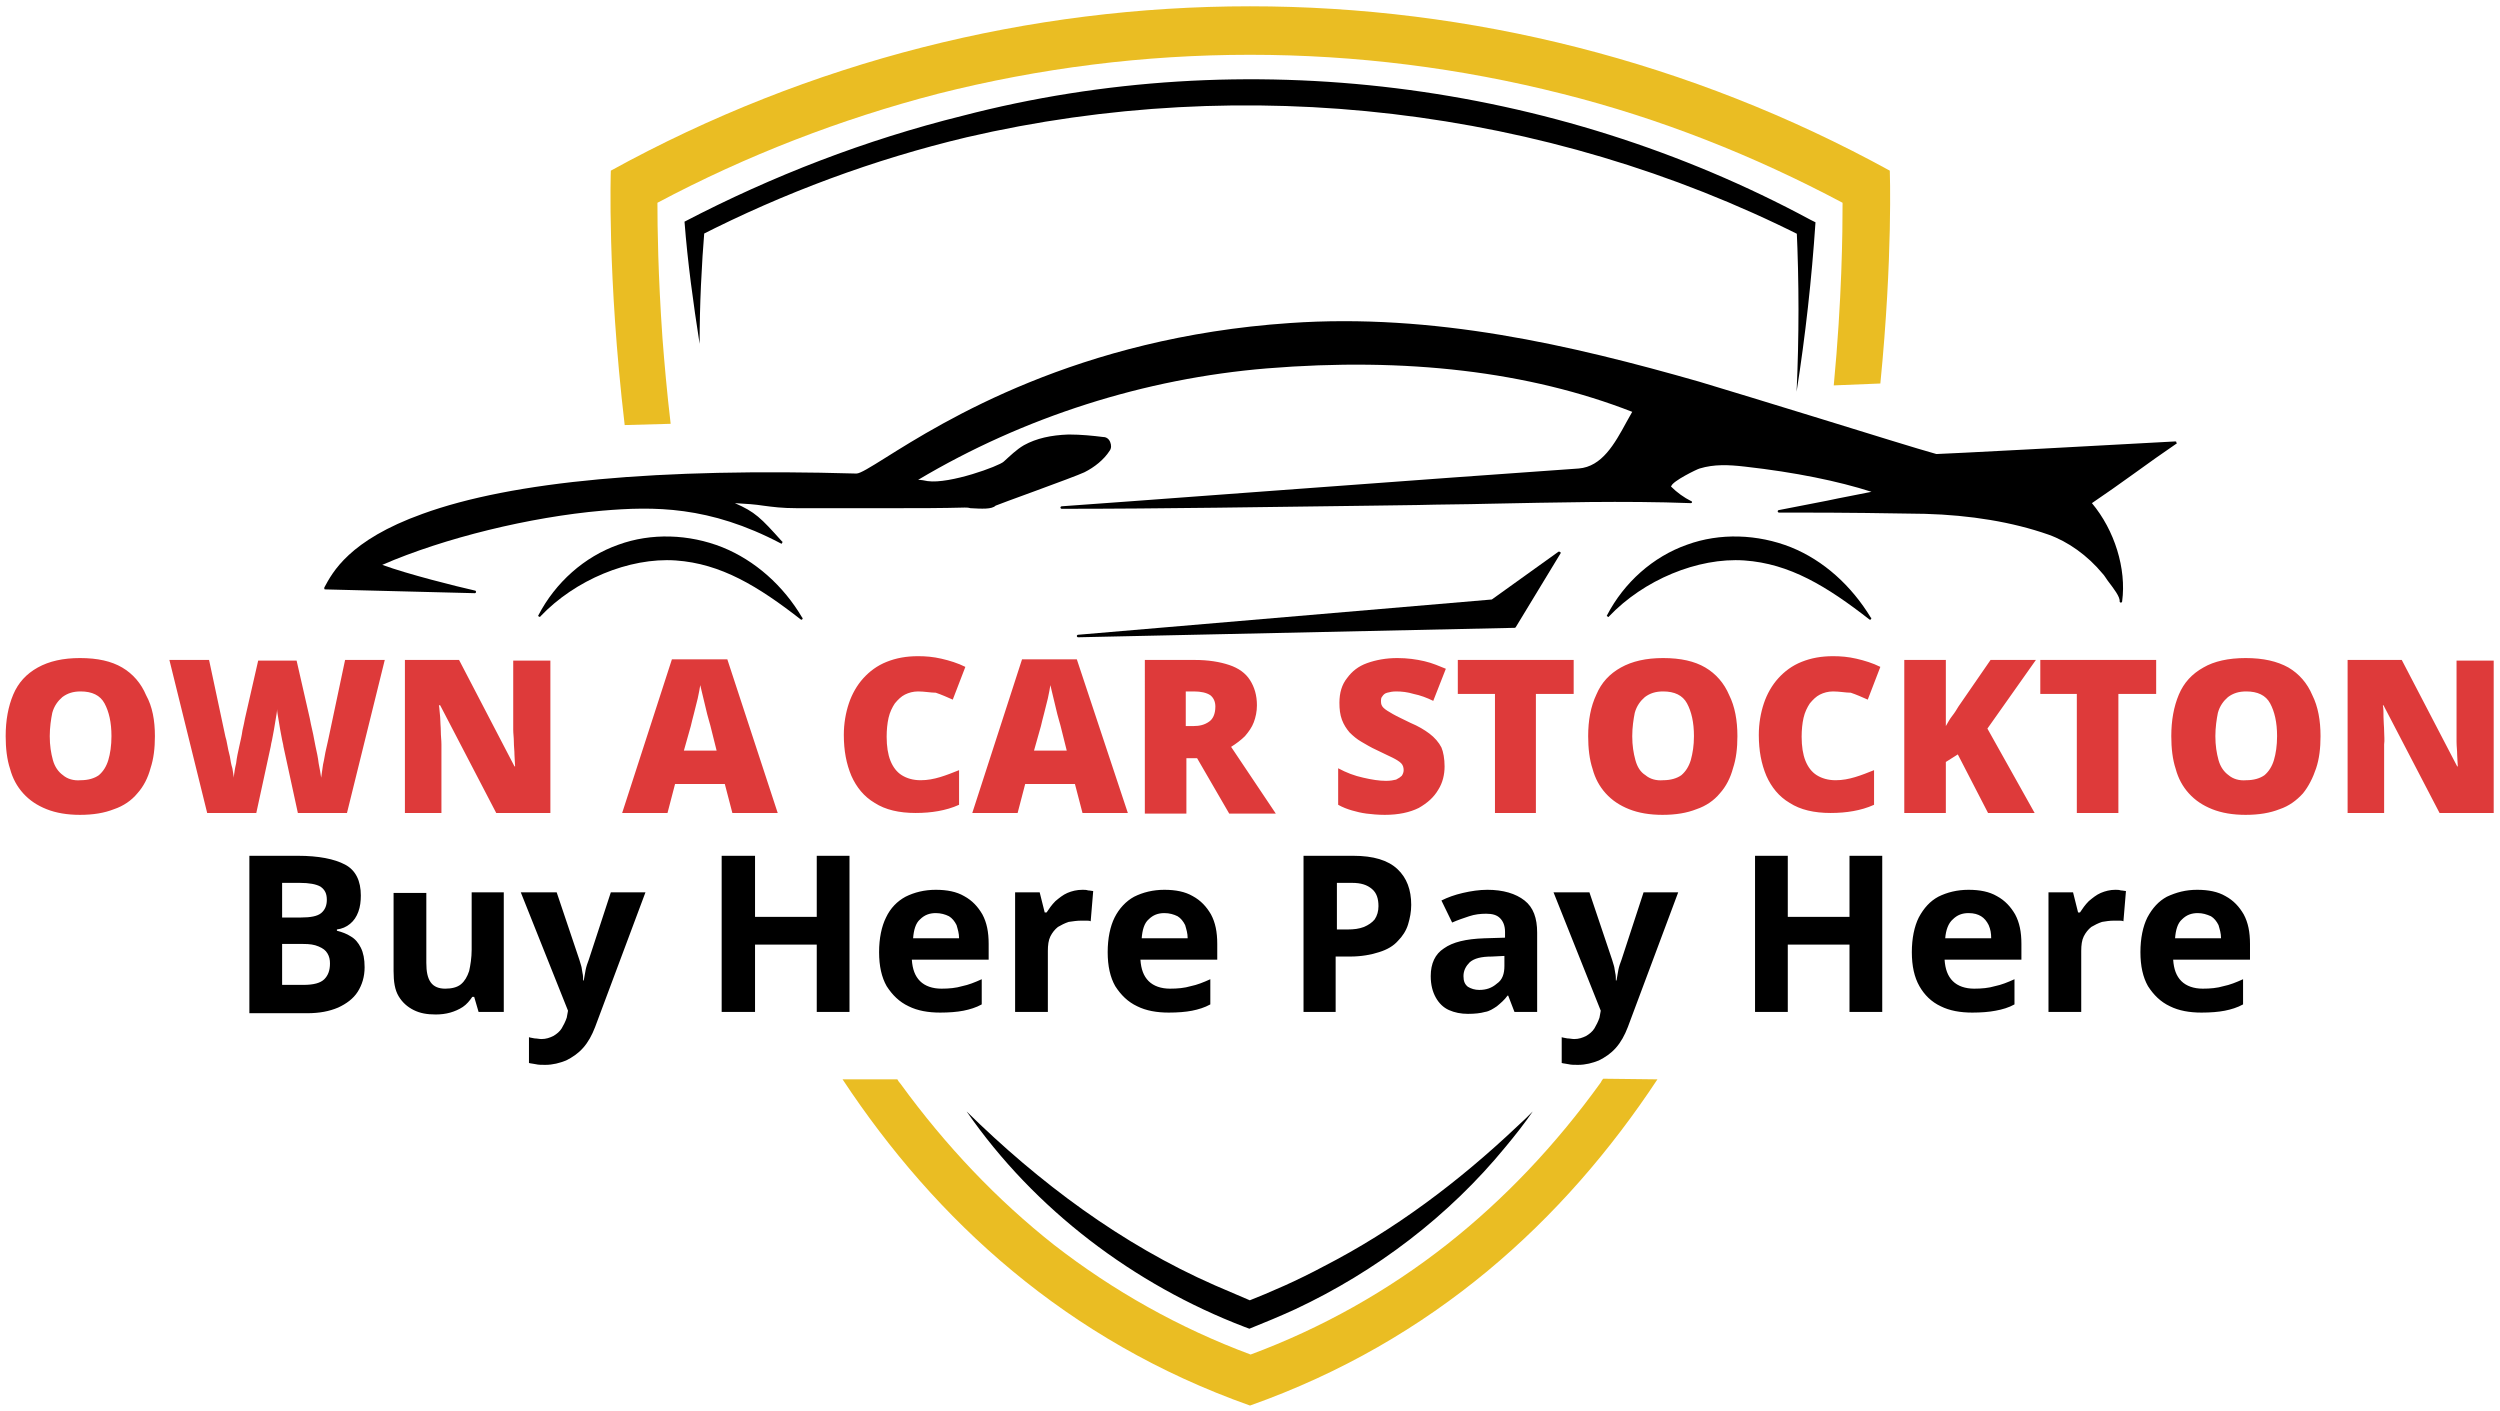
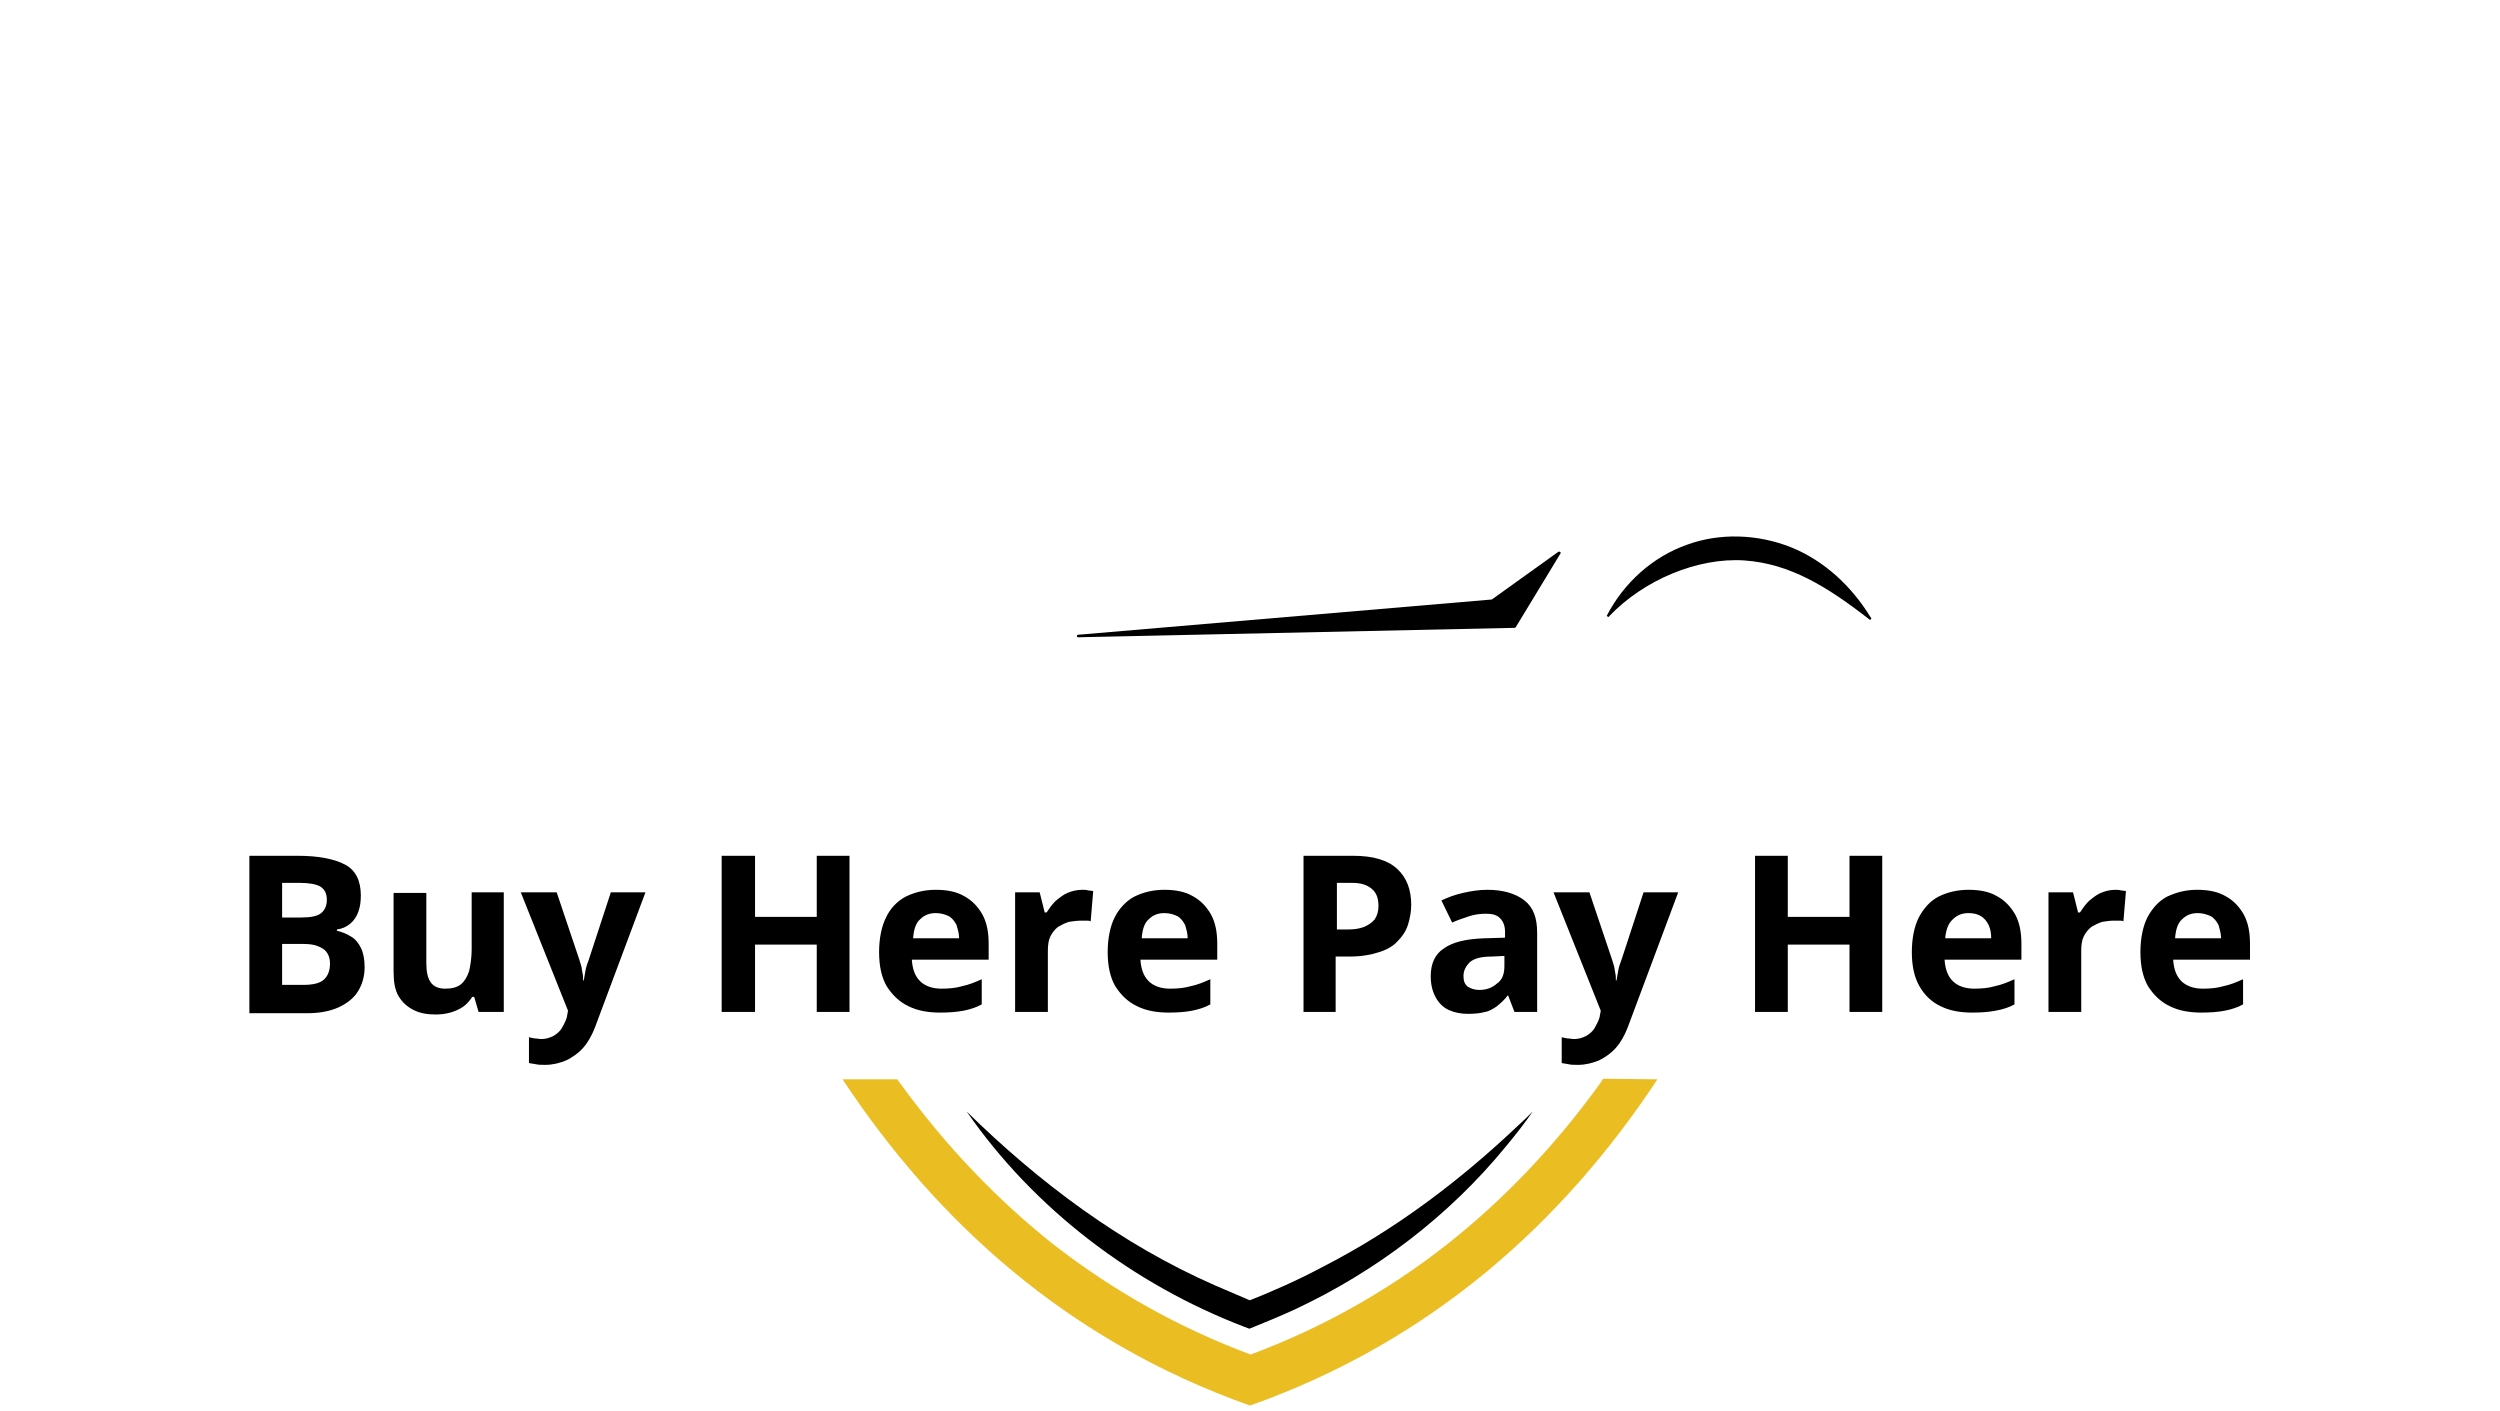
<svg xmlns="http://www.w3.org/2000/svg" version="1.1" id="Layer_1" x="0px" y="0px" viewBox="0 0 397 224.1" style="enable-background:new 0 0 397 224.1;" xml:space="preserve">
  <style type="text/css">
	.st0{fill:#EABD23;}
	.st1{fill:#DE3A3A;}
</style>
-   <path class="st0" d="M106.5,67.3c-0.6-5.1-1-9.7-1.3-13.6c-0.7-10-0.8-17.6-0.8-21.5c14.1-7.5,29.1-13.3,44.5-17.3  c16.2-4.1,32.8-6.2,49.6-6.2s33.4,2.1,49.6,6.2c15.5,3.9,30.4,9.8,44.5,17.3c0,4.8-0.1,15.3-1.4,29l7.4-0.3  c2-20.2,1.5-33.8,1.5-33.8l0,0C268.4,9.7,233.4,1,198.5,1c-35,0-69.9,8.7-101.5,26.1l0,0c0,0-0.6,16.6,2.2,40.4L106.5,67.3z" />
  <path class="st0" d="M254.6,171.3c-0.2,0.2-0.3,0.4-0.4,0.6c-7.2,10-15.4,18.6-24.4,25.7c-9.4,7.4-19.9,13.3-31.2,17.5  c-11.3-4.2-21.8-10.1-31.2-17.4c-9-7.1-17.2-15.7-24.4-25.6c-0.2-0.2-0.4-0.5-0.5-0.7h-8.7c14.8,22.4,35.6,41.5,64.7,51.8  c29.1-10.3,49.9-29.4,64.7-51.8L254.6,171.3L254.6,171.3z" />
  <path d="M247.5,87.6l-10.6,7.6l-65.7,5.6c-0.1,0-0.2,0.1-0.2,0.2c0,0.1,0.1,0.2,0.2,0.2l0,0l69.3-1.5c0.1,0,0.1,0,0.2-0.1l7.1-11.7  c0.1-0.1,0-0.2,0-0.2C247.7,87.6,247.6,87.6,247.5,87.6z" />
-   <path d="M345.6,70.2c0-0.1-0.1-0.1-0.2-0.1c-12.4,0.7-37,2-37.9,2c-2.9-0.8-10.6-3.2-18.7-5.7c-7.5-2.3-15.3-4.7-19-5.8  c-20.3-5.8-42.1-10.9-65-9.3C171,53.6,149.7,67,140.6,72.7c-2.4,1.5-4,2.5-4.6,2.5c0,0,0,0,0,0c-31.4-0.9-54.6,1.2-68.9,6.4  c-11.7,4.2-14.3,9.3-15.6,11.7c0,0.1,0,0.1,0,0.2c0,0.1,0.1,0.1,0.2,0.1c0.2,0,19.3,0.5,23.7,0.6c0.1,0,0.2-0.1,0.2-0.2  c0-0.1-0.1-0.2-0.1-0.2c-3.1-0.7-10.7-2.6-14.8-4.1c9.9-4.3,23.5-7.6,34.9-8.6c8.2-0.7,17-0.8,28.4,5.2c0.1,0.1,0.2,0,0.2-0.1  c0.1-0.1,0.1-0.2,0-0.2c-3.4-3.8-4.3-4.7-7.5-6.1c1.9,0.1,3.2,0.2,4.5,0.4c1.5,0.2,3,0.4,5.3,0.4c0,0,0.1,0,0.1,0c2.8,0,5.7,0,8.5,0  c2.2,0,4.5,0,6.7,0h0.6c3.5,0,7.2,0,10.8-0.1c0.2,0,0.6,0,0.9,0.1c1.8,0.1,3.4,0.2,4-0.4c0.1-0.1,12.4-4.5,14.1-5.3  c1.6-0.8,3.1-2,4-3.4c0.3-0.4,0.3-0.9,0.1-1.4c-0.2-0.5-0.6-0.8-1.1-0.8c-1.6-0.2-3.5-0.4-5.5-0.4c-2.8,0.1-5.1,0.6-7.1,1.7  c-1.2,0.7-2.2,1.7-3.2,2.6c-0.7,0.7-8.6,3.6-12.1,3.1c-0.5-0.1-1-0.2-1.5-0.2c16.8-10,36-16.1,55.4-17.7c22.1-1.8,41.6,0.5,58,6.9  c-0.3,0.5-0.6,1.1-0.9,1.6c-1.9,3.5-3.9,7.1-7.6,7.4c-17.6,1.2-81.5,6-82.1,6c-0.1,0-0.2,0.1-0.2,0.2c0,0.1,0.1,0.2,0.2,0.2  c16.4,0,33.1-0.3,49.3-0.5l7.2-0.1c3.7-0.1,7.5-0.1,11.2-0.2c10.6-0.2,21.5-0.5,32.2-0.1c0.1,0,0.2-0.1,0.2-0.1c0-0.1,0-0.2-0.1-0.2  c-1.2-0.6-2.3-1.4-3.2-2.3c0,0-0.1-0.1,0-0.1c0.2-0.8,4.1-2.7,4.5-2.8c2.3-0.7,4.6-0.6,7.2-0.3c8,0.9,14.8,2.3,20.1,4  c-2.4,0.5-4.7,0.9-7,1.4c-2.5,0.5-5.1,1-7.7,1.5c-0.1,0-0.2,0.1-0.2,0.2c0,0.1,0.1,0.2,0.2,0.2h2.6c8.3,0,14.7,0.1,20.6,0.2  c7.2,0.2,13.9,1.3,19.6,3.3c3.1,1.1,6.2,3.3,8.6,6.2c0.3,0.3,0.5,0.7,0.8,1.1c0.1,0.1,0.2,0.3,0.3,0.4c0.6,0.8,1.7,2.2,1.6,2.9  c0,0.1,0.1,0.2,0.2,0.2h0c0.1,0,0.2-0.1,0.2-0.2c0.7-5.2-1.2-11.3-4.8-15.6c2.2-1.5,4.5-3.1,6.7-4.7c2.2-1.6,4.6-3.3,6.8-4.8  C345.6,70.3,345.6,70.3,345.6,70.2z" />
  <path d="M284.4,86.9c-5.3-2.1-11.3-2.3-16.5-0.4c-5.4,1.9-10,6-12.7,11.2c-0.1,0.1,0,0.2,0.1,0.2c0.1,0.1,0.2,0.1,0.2,0  c5.5-5.8,14.1-9.4,21.5-8.9c7.2,0.5,13.1,4.1,19.9,9.4c0,0,0.1,0,0.1,0c0.1,0,0.1,0,0.1-0.1c0.1-0.1,0.1-0.2,0-0.2  C294,93,289.6,89,284.4,86.9z" />
-   <path d="M114.7,86.9c-5.3-2.1-11.3-2.3-16.5-0.4c-5.4,1.9-10,6-12.7,11.2c-0.1,0.1,0,0.2,0.1,0.2c0.1,0.1,0.2,0.1,0.2,0  c5.5-5.8,14.1-9.4,21.5-8.9c7.2,0.5,13.1,4.1,19.9,9.4c0,0,0.1,0,0.1,0c0.1,0,0.1,0,0.1-0.1c0.1-0.1,0.1-0.2,0-0.2  C124.4,93,119.9,89,114.7,86.9z" />
  <path d="M153.5,176.5c11.5,11.3,24.6,21.1,39.4,27.6c2.1,0.9,4.2,1.8,6.3,2.7h-1.5c4.3-1.7,8.4-3.5,12.5-5.7  c11.3-5.8,21.5-13.5,30.7-22.2c0.9-0.8,1.7-1.6,2.5-2.4c-1.3,1.9-2.8,3.8-4.3,5.6c-9,11-20.6,19.8-33.4,25.8  c-2.4,1.1-4.8,2.1-7.3,3.1l-0.8-0.3C180.1,204,164.3,192.1,153.5,176.5L153.5,176.5z" />
-   <path d="M285.3,62.2c0.4-8.7,0.4-17.4,0-26l0.8,1.3C245.4,17,197.8,11.5,153.5,21.8c-14.7,3.5-29,8.8-42.5,15.7c0,0,0.9-1.4,0.9-1.4  c-0.5,6.1-0.8,12.3-0.8,18.5c-1-6.4-1.9-12.9-2.4-19.4c14-7.3,28.8-13,44.1-16.8c44.9-11.7,93.9-5.5,134.7,16.5l0.8,0.4  C287.7,44.3,286.7,53.3,285.3,62.2L285.3,62.2z" />
  <g>
    <path d="M39.6,160.7v-24.8h7.7c3.3,0,5.8,0.5,7.5,1.4c1.7,0.9,2.5,2.6,2.5,4.9l0,0c0,0.9-0.1,1.8-0.4,2.6c-0.3,0.8-0.7,1.4-1.3,1.9   s-1.3,0.8-2.1,0.9l0,0v0.2c0.8,0.2,1.6,0.5,2.2,0.9c0.7,0.4,1.2,1,1.6,1.8c0.4,0.8,0.6,1.8,0.6,3.1l0,0c0,1.5-0.4,2.8-1.1,3.9   s-1.8,1.9-3.1,2.5c-1.4,0.6-3,0.9-4.9,0.9l0,0H39.6z M44.8,140.2v5.5h3c1.5,0,2.6-0.2,3.2-0.7s0.9-1.2,0.9-2.1l0,0   c0-1-0.3-1.6-1-2.1c-0.7-0.4-1.8-0.6-3.3-0.6l0,0H44.8z M48.1,149.9h-3.3v6.5h3.4c1.6,0,2.7-0.3,3.3-0.9c0.6-0.6,0.9-1.4,0.9-2.5   l0,0c0-0.6-0.1-1.1-0.4-1.6c-0.3-0.5-0.7-0.8-1.4-1.1S49.2,149.9,48.1,149.9L48.1,149.9z M74.8,141.7h5.2v19h-4l-0.7-2.4H75   c-0.4,0.6-0.9,1.2-1.5,1.6c-0.6,0.4-1.3,0.7-2,0.9c-0.7,0.2-1.5,0.3-2.3,0.3l0,0c-1.4,0-2.5-0.2-3.5-0.7c-1-0.5-1.8-1.2-2.4-2.2   c-0.6-1-0.8-2.3-0.8-4l0,0v-12.4h5.2v11.1c0,1.4,0.2,2.4,0.7,3.1c0.5,0.7,1.3,1,2.3,1l0,0c1,0,1.9-0.2,2.5-0.7   c0.6-0.5,1-1.2,1.3-2.1c0.2-0.9,0.4-2.1,0.4-3.4l0,0V141.7z M90.2,160.5l-7.5-18.8h5.7l3.6,10.7c0.1,0.3,0.2,0.7,0.3,1   c0.1,0.3,0.1,0.7,0.2,1.1c0.1,0.4,0.1,0.8,0.1,1.2l0,0h0.1c0.1-0.6,0.2-1.2,0.3-1.7c0.1-0.5,0.3-1.1,0.5-1.6l0,0l3.5-10.7h5.5   l-8,21.4c-0.5,1.3-1.1,2.4-1.9,3.3c-0.8,0.9-1.7,1.5-2.7,2c-1,0.4-2.1,0.7-3.3,0.7l0,0c-0.6,0-1.1,0-1.5-0.1   c-0.4-0.1-0.8-0.1-1.1-0.2l0,0v-4.1c0.2,0.1,0.5,0.1,0.9,0.2c0.4,0,0.7,0.1,1.1,0.1l0,0c0.7,0,1.3-0.2,1.9-0.5   c0.5-0.3,1-0.7,1.3-1.2c0.3-0.5,0.6-1.1,0.8-1.7l0,0L90.2,160.5z M134.9,135.9v24.8h-5.2V150h-9.8v10.7h-5.3v-24.8h5.3v9.7h9.8   v-9.7H134.9z M148.6,141.3L148.6,141.3c1.8,0,3.3,0.3,4.5,1c1.3,0.7,2.2,1.7,2.9,2.9c0.7,1.3,1,2.8,1,4.7l0,0v2.5h-12.2   c0.1,1.5,0.5,2.6,1.3,3.4c0.8,0.8,2,1.2,3.4,1.2l0,0c1.2,0,2.3-0.1,3.3-0.4c1-0.2,2-0.6,3.1-1.1l0,0v4c-0.9,0.5-1.9,0.8-2.9,1   c-1,0.2-2.3,0.3-3.7,0.3l0,0c-1.9,0-3.6-0.3-5-1c-1.5-0.7-2.6-1.8-3.5-3.2c-0.8-1.4-1.2-3.2-1.2-5.4l0,0c0-2.2,0.4-4.1,1.1-5.5   c0.7-1.5,1.8-2.6,3.1-3.3C145.2,141.7,146.8,141.3,148.6,141.3z M148.6,145L148.6,145c-1,0-1.8,0.3-2.5,1c-0.7,0.6-1,1.7-1.1,3l0,0   h7.3c0-0.8-0.2-1.4-0.4-2.1c-0.3-0.6-0.7-1.1-1.2-1.4C150.1,145.2,149.4,145,148.6,145z M171.9,141.3L171.9,141.3   c0.3,0,0.6,0,0.9,0.1c0.3,0,0.6,0.1,0.8,0.1l0,0l-0.4,4.8c-0.2-0.1-0.4-0.1-0.7-0.1c-0.3,0-0.6,0-0.8,0l0,0c-0.7,0-1.3,0.1-2,0.2   c-0.6,0.2-1.2,0.5-1.7,0.8c-0.5,0.4-0.9,0.9-1.2,1.5c-0.3,0.6-0.4,1.4-0.4,2.3l0,0v9.7h-5.2v-19h3.9l0.8,3.2h0.3   c0.4-0.6,0.8-1.2,1.4-1.8c0.6-0.5,1.2-1,1.9-1.3C170.2,141.5,171,141.3,171.9,141.3z M184.9,141.3L184.9,141.3c1.8,0,3.3,0.3,4.5,1   c1.3,0.7,2.2,1.7,2.9,2.9c0.7,1.3,1,2.8,1,4.7l0,0v2.5h-12.2c0.1,1.5,0.5,2.6,1.3,3.4c0.8,0.8,2,1.2,3.4,1.2l0,0   c1.2,0,2.3-0.1,3.3-0.4c1-0.2,2-0.6,3.1-1.1l0,0v4c-0.9,0.5-1.9,0.8-2.9,1c-1,0.2-2.3,0.3-3.7,0.3l0,0c-1.9,0-3.6-0.3-5-1   c-1.5-0.7-2.6-1.8-3.5-3.2c-0.8-1.4-1.2-3.2-1.2-5.4l0,0c0-2.2,0.4-4.1,1.1-5.5s1.8-2.6,3.1-3.3   C181.5,141.7,183.1,141.3,184.9,141.3z M184.9,145L184.9,145c-1,0-1.8,0.3-2.5,1c-0.7,0.6-1,1.7-1.1,3l0,0h7.3   c0-0.8-0.2-1.4-0.4-2.1c-0.3-0.6-0.7-1.1-1.2-1.4C186.4,145.2,185.7,145,184.9,145z M207,135.9h7.9c3.2,0,5.5,0.7,7,2.1   c1.5,1.4,2.2,3.3,2.2,5.7l0,0c0,1.1-0.2,2.1-0.5,3.1c-0.3,1-0.9,1.9-1.6,2.6c-0.7,0.8-1.7,1.4-3,1.8c-1.2,0.4-2.8,0.7-4.6,0.7l0,0   h-2.3v8.8H207V135.9z M214.7,140.2L214.7,140.2h-2.4v7.4h1.7c1,0,1.8-0.1,2.6-0.4c0.7-0.3,1.3-0.7,1.7-1.2c0.4-0.6,0.6-1.3,0.6-2.1   l0,0c0-1.2-0.3-2.1-1-2.7C217.1,140.5,216.1,140.2,214.7,140.2z M236.2,141.3L236.2,141.3c2.5,0,4.5,0.6,5.9,1.7   c1.4,1.1,2,2.8,2,5.1l0,0v12.6h-3.6l-1-2.6h-0.1c-0.5,0.7-1.1,1.2-1.7,1.7c-0.6,0.4-1.2,0.8-1.9,0.9c-0.7,0.2-1.6,0.3-2.7,0.3l0,0   c-1.1,0-2.1-0.2-3-0.6c-0.9-0.4-1.6-1.1-2.1-2c-0.5-0.9-0.8-2-0.8-3.4l0,0c0-2,0.7-3.5,2.1-4.4c1.4-1,3.5-1.5,6.4-1.6l0,0l3.3-0.1   V148c0-1-0.3-1.7-0.8-2.2c-0.5-0.5-1.2-0.7-2.2-0.7l0,0c-0.9,0-1.8,0.1-2.7,0.4c-0.9,0.3-1.8,0.6-2.7,1l0,0l-1.7-3.5   c1-0.5,2.1-0.9,3.4-1.2C233.6,141.5,234.9,141.3,236.2,141.3z M238.9,153.4v-1.6l-2,0.1c-1.7,0-2.8,0.3-3.5,0.9   c-0.6,0.6-1,1.3-1,2.2l0,0c0,0.8,0.2,1.3,0.7,1.7c0.5,0.3,1.1,0.5,1.8,0.5l0,0c1.1,0,2-0.3,2.8-1   C238.6,155.6,238.9,154.6,238.9,153.4L238.9,153.4z M254.2,160.5l-7.5-18.8h5.7l3.6,10.7c0.1,0.3,0.2,0.7,0.3,1   c0.1,0.3,0.1,0.7,0.2,1.1c0.1,0.4,0.1,0.8,0.1,1.2l0,0h0.1c0.1-0.6,0.2-1.2,0.3-1.7c0.1-0.5,0.3-1.1,0.5-1.6l0,0l3.5-10.7h5.5   l-8,21.4c-0.5,1.3-1.1,2.4-1.9,3.3c-0.8,0.9-1.7,1.5-2.7,2c-1,0.4-2.1,0.7-3.3,0.7l0,0c-0.6,0-1.1,0-1.5-0.1   c-0.4-0.1-0.8-0.1-1.1-0.2l0,0v-4.1c0.2,0.1,0.5,0.1,0.9,0.2c0.4,0,0.7,0.1,1.1,0.1l0,0c0.7,0,1.3-0.2,1.9-0.5   c0.5-0.3,1-0.7,1.3-1.2c0.3-0.5,0.6-1.1,0.8-1.7l0,0L254.2,160.5z M298.9,135.9v24.8h-5.2V150h-9.8v10.7h-5.2v-24.8h5.2v9.7h9.8   v-9.7H298.9z M312.6,141.3L312.6,141.3c1.8,0,3.3,0.3,4.5,1c1.3,0.7,2.2,1.7,2.9,2.9c0.7,1.3,1,2.8,1,4.7l0,0v2.5h-12.2   c0.1,1.5,0.5,2.6,1.3,3.4c0.8,0.8,2,1.2,3.4,1.2l0,0c1.2,0,2.3-0.1,3.3-0.4c1-0.2,2-0.6,3.1-1.1l0,0v4c-0.9,0.5-1.9,0.8-3,1   c-1,0.2-2.3,0.3-3.7,0.3l0,0c-1.9,0-3.6-0.3-5-1c-1.5-0.7-2.6-1.8-3.4-3.2c-0.8-1.4-1.2-3.2-1.2-5.4l0,0c0-2.2,0.4-4.1,1.1-5.5   c0.8-1.5,1.8-2.6,3.1-3.3C309.2,141.7,310.8,141.3,312.6,141.3z M312.6,145L312.6,145c-1,0-1.8,0.3-2.5,1c-0.7,0.6-1.1,1.7-1.2,3   l0,0h7.3c0-0.8-0.1-1.4-0.4-2.1c-0.3-0.6-0.7-1.1-1.2-1.4C314.1,145.2,313.5,145,312.6,145z M335.9,141.3L335.9,141.3   c0.3,0,0.6,0,0.9,0.1c0.3,0,0.6,0.1,0.8,0.1l0,0l-0.4,4.8c-0.2-0.1-0.4-0.1-0.7-0.1c-0.3,0-0.6,0-0.8,0l0,0c-0.7,0-1.3,0.1-1.9,0.2   c-0.6,0.2-1.2,0.5-1.7,0.8c-0.5,0.4-0.9,0.9-1.2,1.5c-0.3,0.6-0.4,1.4-0.4,2.3l0,0v9.7h-5.2v-19h3.9l0.8,3.2h0.3   c0.4-0.6,0.8-1.2,1.4-1.8c0.6-0.5,1.2-1,1.9-1.3C334.3,141.5,335.1,141.3,335.9,141.3z M348.9,141.3L348.9,141.3   c1.8,0,3.3,0.3,4.5,1c1.3,0.7,2.2,1.7,2.9,2.9c0.7,1.3,1,2.8,1,4.7l0,0v2.5h-12.2c0.1,1.5,0.5,2.6,1.3,3.4c0.8,0.8,2,1.2,3.4,1.2   l0,0c1.2,0,2.3-0.1,3.3-0.4c1-0.2,2-0.6,3.1-1.1l0,0v4c-0.9,0.5-1.9,0.8-2.9,1c-1,0.2-2.3,0.3-3.7,0.3l0,0c-1.9,0-3.6-0.3-5-1   c-1.5-0.7-2.6-1.8-3.5-3.2c-0.8-1.4-1.2-3.2-1.2-5.4l0,0c0-2.2,0.4-4.1,1.1-5.5c0.8-1.5,1.8-2.6,3.1-3.3   C345.6,141.7,347.1,141.3,348.9,141.3z M349,145L349,145c-1,0-1.8,0.3-2.5,1c-0.7,0.6-1,1.7-1.1,3l0,0h7.3c0-0.8-0.2-1.4-0.4-2.1   c-0.3-0.6-0.7-1.1-1.2-1.4C350.4,145.2,349.8,145,349,145z" />
  </g>
  <g>
-     <path class="st1" d="M24.6,116.9L24.6,116.9c0,1.9-0.2,3.6-0.7,5.1c-0.4,1.5-1.1,2.9-2.1,4c-0.9,1.1-2.2,2-3.7,2.5   c-1.5,0.6-3.3,0.9-5.4,0.9l0,0c-2,0-3.8-0.3-5.3-0.9c-1.5-0.6-2.7-1.4-3.7-2.5c-1-1.1-1.7-2.4-2.1-3.9c-0.5-1.5-0.7-3.3-0.7-5.2   l0,0c0-2.5,0.4-4.7,1.2-6.6c0.8-1.9,2.1-3.3,3.9-4.3c1.8-1,4-1.5,6.7-1.5l0,0c2.8,0,5,0.5,6.7,1.5c1.7,1,3,2.5,3.8,4.4   C24.2,112.2,24.6,114.4,24.6,116.9z M7.9,116.9L7.9,116.9c0,1.5,0.2,2.7,0.5,3.8c0.3,1.1,0.9,1.9,1.6,2.4c0.7,0.6,1.7,0.9,2.8,0.8   l0,0c1.2,0,2.2-0.3,2.9-0.8c0.7-0.6,1.2-1.4,1.5-2.4s0.5-2.3,0.5-3.8l0,0c0-2.2-0.4-3.9-1.1-5.2c-0.7-1.3-2-1.9-3.8-1.9l0,0   c-1.2,0-2.1,0.3-2.9,0.9c-0.7,0.6-1.3,1.4-1.6,2.5C8.1,114.2,7.9,115.5,7.9,116.9z M54.8,104.8h6.3l-6,24.3h-7.8l-2.3-10.6   c0-0.2-0.1-0.5-0.2-1c-0.1-0.5-0.2-1-0.3-1.6c-0.1-0.6-0.2-1.2-0.3-1.8s-0.2-1.1-0.2-1.5l0,0c0,0.4-0.1,0.9-0.2,1.5   s-0.2,1.2-0.3,1.8c-0.1,0.6-0.2,1.1-0.3,1.6c-0.1,0.5-0.2,0.8-0.2,1l0,0l-2.3,10.6h-7.8l-6-24.3h6.3l2.6,12.2   c0.1,0.3,0.2,0.7,0.3,1.3c0.1,0.5,0.2,1.1,0.4,1.8c0.1,0.6,0.2,1.3,0.4,1.9c0.1,0.6,0.2,1.1,0.2,1.5l0,0c0.1-0.7,0.2-1.5,0.4-2.3   c0.1-0.9,0.3-1.8,0.5-2.7c0.2-0.9,0.4-1.7,0.5-2.5c0.2-0.8,0.3-1.4,0.4-1.9l0,0l2.1-9.2h6.1l2.1,9.2c0.1,0.5,0.2,1.1,0.4,1.9   s0.3,1.6,0.5,2.5c0.2,0.9,0.4,1.8,0.5,2.7c0.2,0.9,0.3,1.7,0.4,2.3l0,0c0.1-0.6,0.2-1.3,0.3-2.1c0.2-0.8,0.3-1.7,0.5-2.5   c0.2-0.8,0.3-1.4,0.4-1.8l0,0L54.8,104.8z M87.4,104.8v24.3h-8.6L69.9,112h-0.2c0.1,0.5,0.1,1.1,0.2,1.9c0,0.7,0.1,1.5,0.1,2.2   c0,0.8,0.1,1.4,0.1,2.1l0,0v10.9h-5.8v-24.3h8.6l8.8,16.9h0.1c0-0.5-0.1-1.2-0.1-1.8c0-0.7-0.1-1.4-0.1-2.1c0-0.7-0.1-1.3-0.1-1.9   l0,0v-11H87.4z M123.5,129.1h-7.2l-1.2-4.6h-7.9l-1.2,4.6h-7.2l7.9-24.4h8.8L123.5,129.1z M108.6,119.2h5.2l-1-4   c-0.1-0.4-0.3-1-0.5-1.8c-0.2-0.8-0.4-1.6-0.6-2.5c-0.2-0.9-0.4-1.6-0.5-2.1l0,0c-0.1,0.6-0.2,1.2-0.4,2.1   c-0.2,0.8-0.4,1.6-0.6,2.4c-0.2,0.8-0.4,1.5-0.5,2l0,0L108.6,119.2z M145.8,109.8L145.8,109.8c-0.8,0-1.5,0.2-2.1,0.5   c-0.6,0.3-1.1,0.8-1.6,1.4c-0.4,0.6-0.8,1.4-1,2.3c-0.2,0.9-0.3,1.9-0.3,3l0,0c0,1.5,0.2,2.8,0.6,3.8c0.4,1,1,1.8,1.8,2.3   c0.8,0.5,1.8,0.8,3,0.8l0,0c1.1,0,2.1-0.2,3.1-0.5c1-0.3,2-0.7,3-1.1l0,0v5.5c-1.1,0.5-2.2,0.8-3.3,1c-1.1,0.2-2.3,0.3-3.6,0.3l0,0   c-2.6,0-4.8-0.5-6.5-1.6c-1.7-1-2.9-2.5-3.7-4.3c-0.8-1.9-1.2-4-1.2-6.5l0,0c0-1.8,0.3-3.5,0.8-5s1.3-2.9,2.3-4   c1-1.1,2.2-2,3.7-2.6s3.1-0.9,5-0.9l0,0c1.2,0,2.4,0.1,3.7,0.4c1.3,0.3,2.6,0.7,3.8,1.3l0,0l-2,5.2c-0.9-0.4-1.8-0.8-2.7-1.1   C147.8,110,146.8,109.8,145.8,109.8z M179.1,129.1h-7.2l-1.2-4.6h-7.9l-1.2,4.6h-7.2l7.9-24.4h8.7L179.1,129.1z M164.2,119.2h5.2   l-1-4c-0.1-0.4-0.3-1-0.5-1.8c-0.2-0.8-0.4-1.6-0.6-2.5c-0.2-0.9-0.4-1.6-0.5-2.1l0,0c-0.1,0.6-0.2,1.2-0.4,2.1   c-0.2,0.8-0.4,1.6-0.6,2.4c-0.2,0.8-0.4,1.5-0.5,2l0,0L164.2,119.2z M181.7,104.8h8c2.2,0,4,0.3,5.5,0.8c1.5,0.5,2.6,1.3,3.3,2.4   c0.7,1.1,1.1,2.4,1.1,4l0,0c0,1-0.2,1.9-0.5,2.7c-0.3,0.8-0.8,1.5-1.4,2.2c-0.6,0.6-1.4,1.2-2.2,1.7l0,0l7.1,10.6h-7.4l-5.1-8.8   h-1.7v8.8h-6.6V104.8z M189.6,109.8L189.6,109.8h-1.3v5.5h1.2c1,0,1.8-0.2,2.5-0.7c0.6-0.4,1-1.2,1-2.4l0,0c0-0.8-0.3-1.4-0.8-1.8   C191.6,110,190.7,109.8,189.6,109.8z M229.4,121.7L229.4,121.7c0,1.3-0.3,2.6-1,3.7c-0.7,1.2-1.7,2.1-3.1,2.9   c-1.4,0.7-3.2,1.1-5.4,1.1l0,0c-1.1,0-2.1-0.1-2.9-0.2c-0.8-0.1-1.6-0.3-2.3-0.5c-0.7-0.2-1.5-0.5-2.2-0.9l0,0V122   c1.3,0.7,2.6,1.2,4,1.5c1.3,0.3,2.5,0.5,3.6,0.5l0,0c0.7,0,1.2-0.1,1.6-0.2c0.4-0.2,0.7-0.4,0.9-0.6c0.2-0.3,0.3-0.6,0.3-0.9l0,0   c0-0.4-0.1-0.8-0.4-1.1c-0.3-0.3-0.8-0.6-1.4-0.9c-0.6-0.3-1.5-0.7-2.5-1.2l0,0c-0.9-0.4-1.7-0.9-2.4-1.3c-0.7-0.4-1.3-0.9-1.9-1.5   c-0.5-0.6-0.9-1.2-1.2-2c-0.3-0.8-0.4-1.7-0.4-2.7l0,0c0-1.6,0.4-2.9,1.2-3.9c0.8-1.1,1.8-1.9,3.2-2.4c1.4-0.5,3-0.8,4.8-0.8l0,0   c1.6,0,3,0.2,4.3,0.5s2.4,0.8,3.4,1.2l0,0l-2,5.1c-1-0.5-2.1-0.9-3.1-1.1c-1-0.3-1.9-0.4-2.8-0.4l0,0c-0.6,0-1,0.1-1.4,0.2   c-0.4,0.1-0.6,0.3-0.8,0.6c-0.2,0.2-0.2,0.5-0.2,0.8l0,0c0,0.4,0.1,0.7,0.4,1c0.3,0.3,0.8,0.6,1.5,1c0.7,0.4,1.6,0.8,2.8,1.4l0,0   c1.2,0.5,2.2,1.1,3,1.7c0.8,0.6,1.5,1.4,1.9,2.2C229.2,119.4,229.4,120.5,229.4,121.7z M243.9,110.2v18.9h-6.5v-18.9h-5.9v-5.4   h18.4v5.4H243.9z M275.9,116.9L275.9,116.9c0,1.9-0.2,3.6-0.7,5.1c-0.4,1.5-1.1,2.9-2.1,4c-0.9,1.1-2.2,2-3.7,2.5   c-1.5,0.6-3.3,0.9-5.4,0.9l0,0c-2,0-3.8-0.3-5.3-0.9c-1.5-0.6-2.7-1.4-3.7-2.5c-1-1.1-1.7-2.4-2.1-3.9c-0.5-1.5-0.7-3.3-0.7-5.2   l0,0c0-2.5,0.4-4.7,1.3-6.6c0.8-1.9,2.1-3.3,3.9-4.3c1.8-1,4-1.5,6.7-1.5l0,0c2.8,0,5,0.5,6.7,1.5c1.7,1,3,2.5,3.8,4.4   C275.5,112.2,275.9,114.4,275.9,116.9z M259.2,116.9L259.2,116.9c0,1.5,0.2,2.7,0.5,3.8c0.3,1.1,0.8,1.9,1.6,2.4   c0.7,0.6,1.7,0.9,2.8,0.8l0,0c1.2,0,2.2-0.3,2.9-0.8c0.7-0.6,1.2-1.4,1.5-2.4c0.3-1.1,0.5-2.3,0.5-3.8l0,0c0-2.2-0.4-3.9-1.1-5.2   c-0.7-1.3-2-1.9-3.8-1.9l0,0c-1.2,0-2.1,0.3-2.9,0.9c-0.7,0.6-1.3,1.4-1.6,2.5C259.4,114.2,259.2,115.5,259.2,116.9z M291.1,109.8   L291.1,109.8c-0.8,0-1.5,0.2-2.1,0.5c-0.6,0.3-1.1,0.8-1.6,1.4c-0.4,0.6-0.8,1.4-1,2.3c-0.2,0.9-0.3,1.9-0.3,3l0,0   c0,1.5,0.2,2.8,0.6,3.8s1,1.8,1.8,2.3c0.8,0.5,1.8,0.8,3,0.8l0,0c1.1,0,2.1-0.2,3.1-0.5c1-0.3,2-0.7,3-1.1l0,0v5.5   c-1.1,0.5-2.2,0.8-3.3,1c-1.1,0.2-2.3,0.3-3.6,0.3l0,0c-2.6,0-4.8-0.5-6.5-1.6c-1.7-1-2.9-2.5-3.7-4.3c-0.8-1.9-1.2-4-1.2-6.5l0,0   c0-1.8,0.3-3.5,0.8-5s1.3-2.9,2.3-4c1-1.1,2.2-2,3.7-2.6c1.5-0.6,3.1-0.9,5-0.9l0,0c1.2,0,2.4,0.1,3.7,0.4c1.3,0.3,2.6,0.7,3.8,1.3   l0,0l-2,5.2c-0.9-0.4-1.8-0.8-2.7-1.1C293.1,110,292.1,109.8,291.1,109.8z M315.6,115.7l7.5,13.4h-7.4l-4.8-9.3L309,121v8.1h-6.6   v-24.3h6.6v10.5c0.3-0.5,0.6-1.1,1-1.6c0.4-0.5,0.7-1,1-1.5l0,0l5.1-7.4h7.2L315.6,115.7z M336.4,110.2v18.9h-6.6v-18.9H324v-5.4   h18.4v5.4H336.4z M368.5,116.9L368.5,116.9c0,1.9-0.2,3.6-0.7,5.1c-0.5,1.5-1.2,2.9-2.1,4c-1,1.1-2.2,2-3.7,2.5   c-1.5,0.6-3.3,0.9-5.4,0.9l0,0c-2,0-3.8-0.3-5.3-0.9c-1.5-0.6-2.7-1.4-3.7-2.5c-1-1.1-1.7-2.4-2.1-3.9c-0.5-1.5-0.7-3.3-0.7-5.2   l0,0c0-2.5,0.4-4.7,1.2-6.6c0.8-1.9,2.1-3.3,3.9-4.3c1.7-1,4-1.5,6.7-1.5l0,0c2.8,0,5,0.5,6.8,1.5c1.7,1,3,2.5,3.8,4.4   C368.1,112.2,368.5,114.4,368.5,116.9z M351.8,116.9L351.8,116.9c0,1.5,0.2,2.7,0.5,3.8c0.3,1.1,0.9,1.9,1.6,2.4   c0.7,0.6,1.7,0.9,2.8,0.8l0,0c1.2,0,2.2-0.3,2.9-0.8c0.7-0.6,1.2-1.4,1.5-2.4s0.5-2.3,0.5-3.8l0,0c0-2.2-0.4-3.9-1.1-5.2   c-0.7-1.3-2-1.9-3.8-1.9l0,0c-1.2,0-2.1,0.3-2.9,0.9c-0.7,0.6-1.3,1.4-1.6,2.5C352,114.2,351.8,115.5,351.8,116.9z M396,104.8v24.3   h-8.6l-8.9-17.1h-0.1c0.1,0.5,0.1,1.1,0.1,1.9c0,0.7,0.1,1.5,0.1,2.2c0,0.8,0.1,1.4,0,2.1l0,0v10.9h-5.8v-24.3h8.6l8.8,16.9h0.1   c0-0.5-0.1-1.2-0.1-1.8c0-0.7-0.1-1.4-0.1-2.1c0-0.7,0-1.3,0-1.9l0,0v-11H396z" />
-   </g>
+     </g>
</svg>